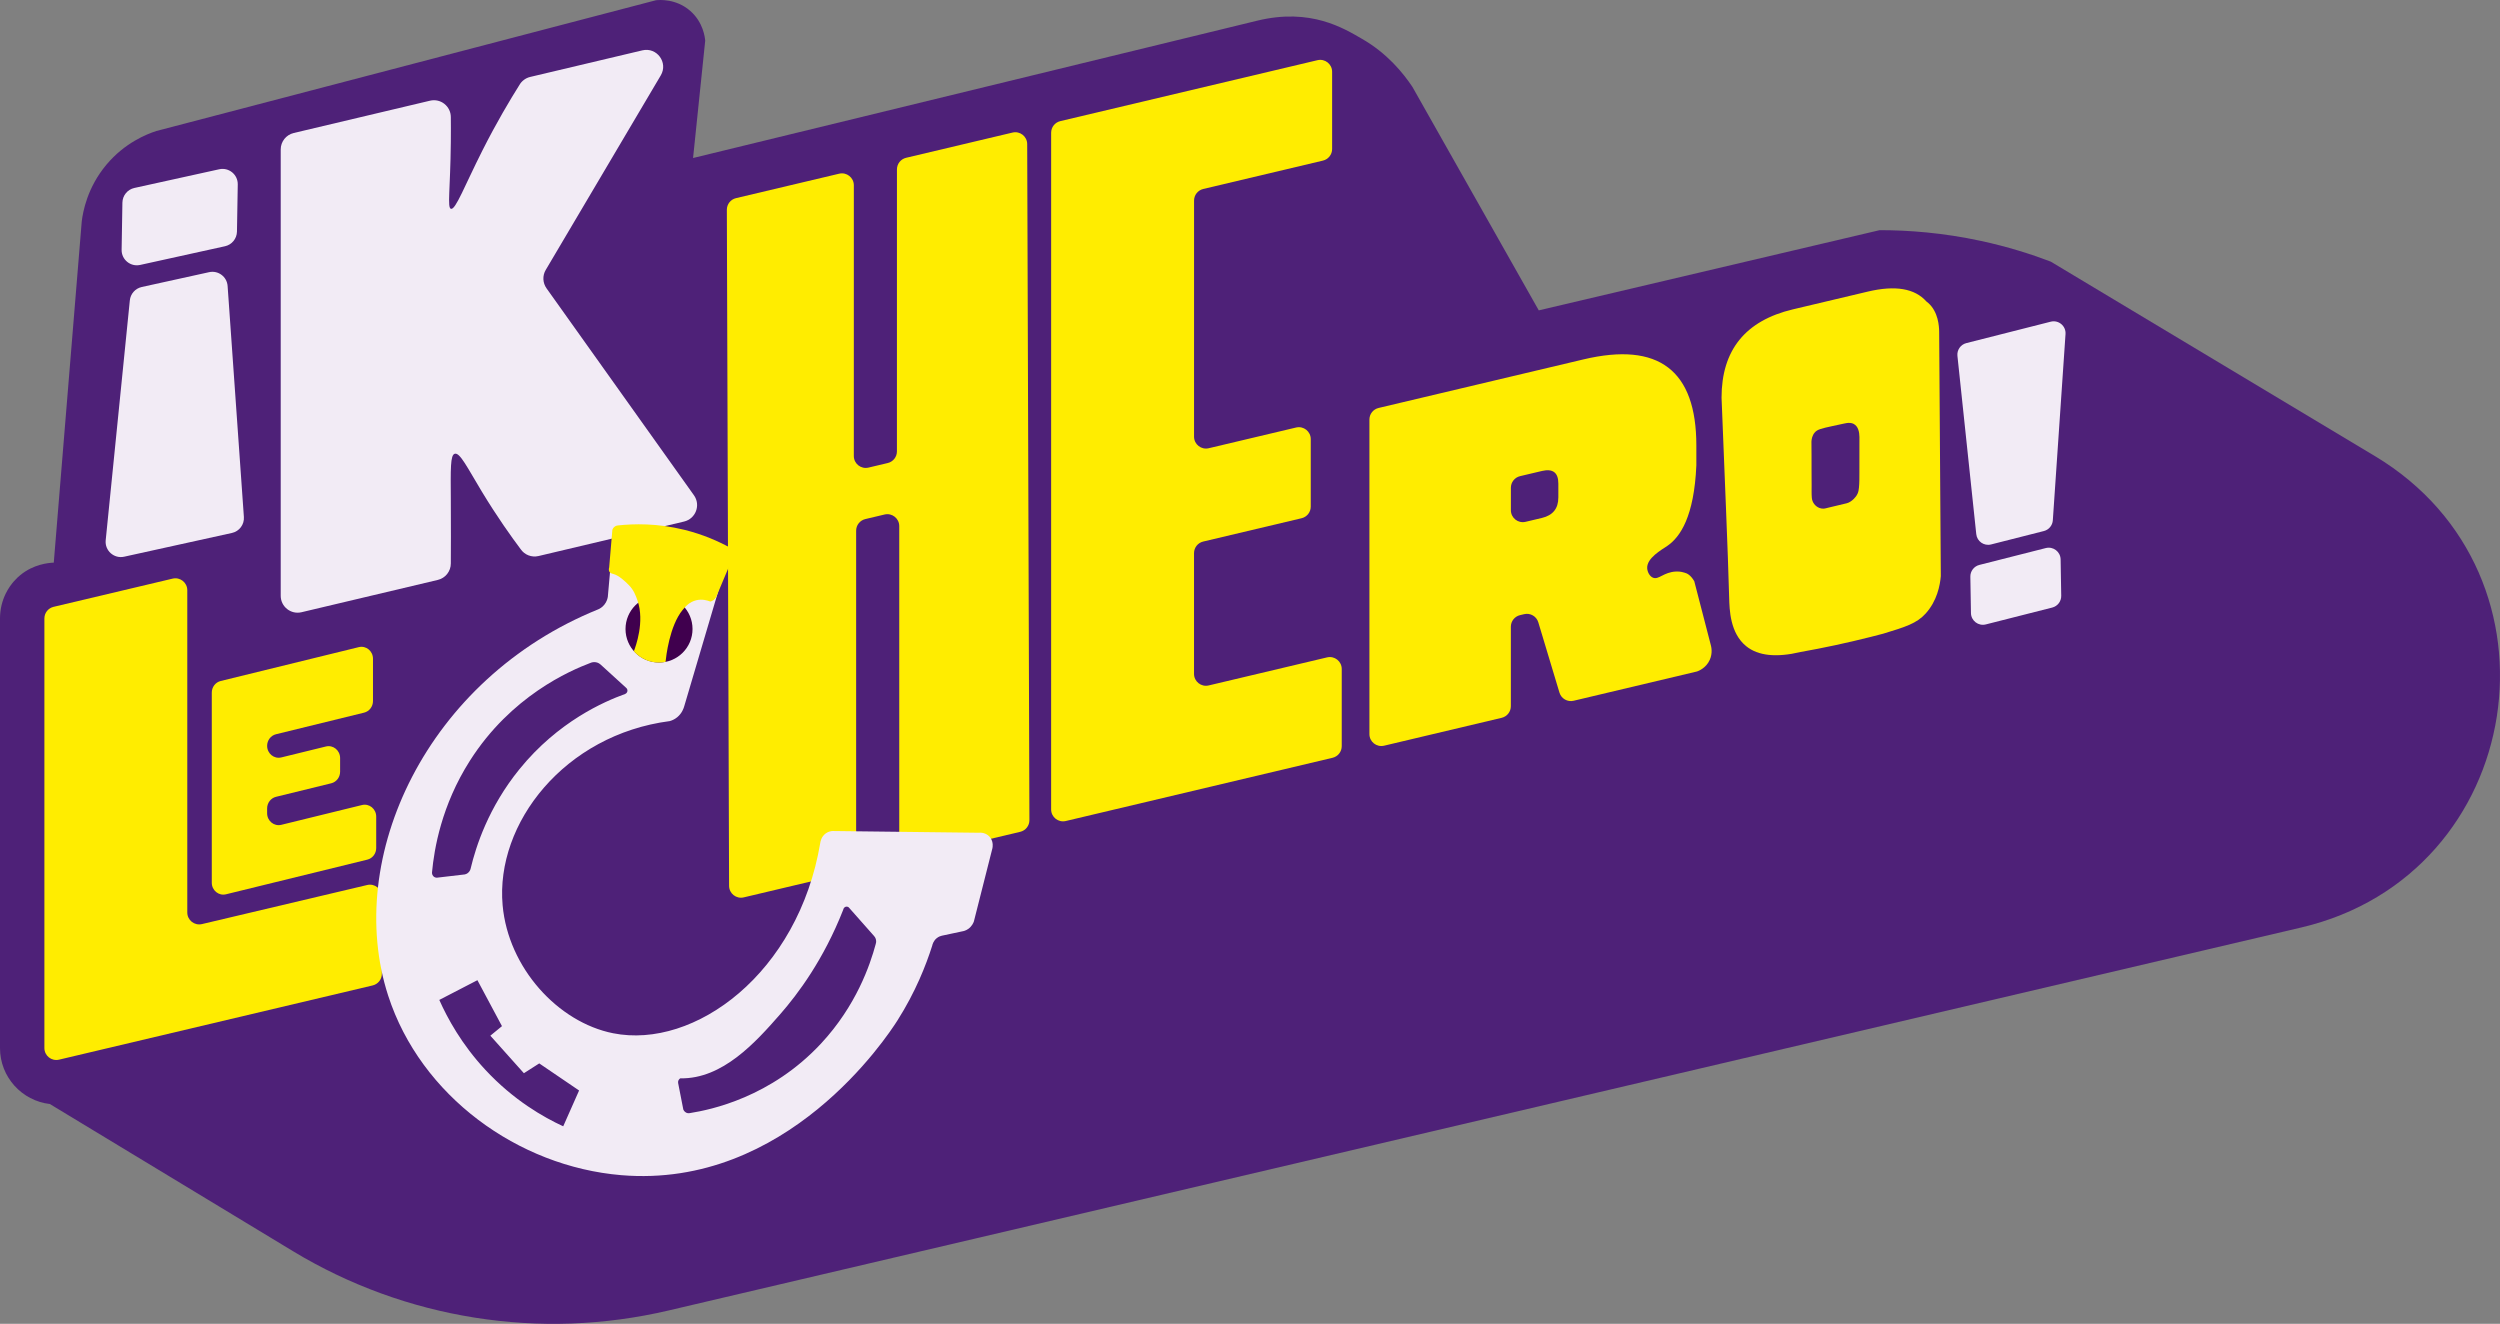
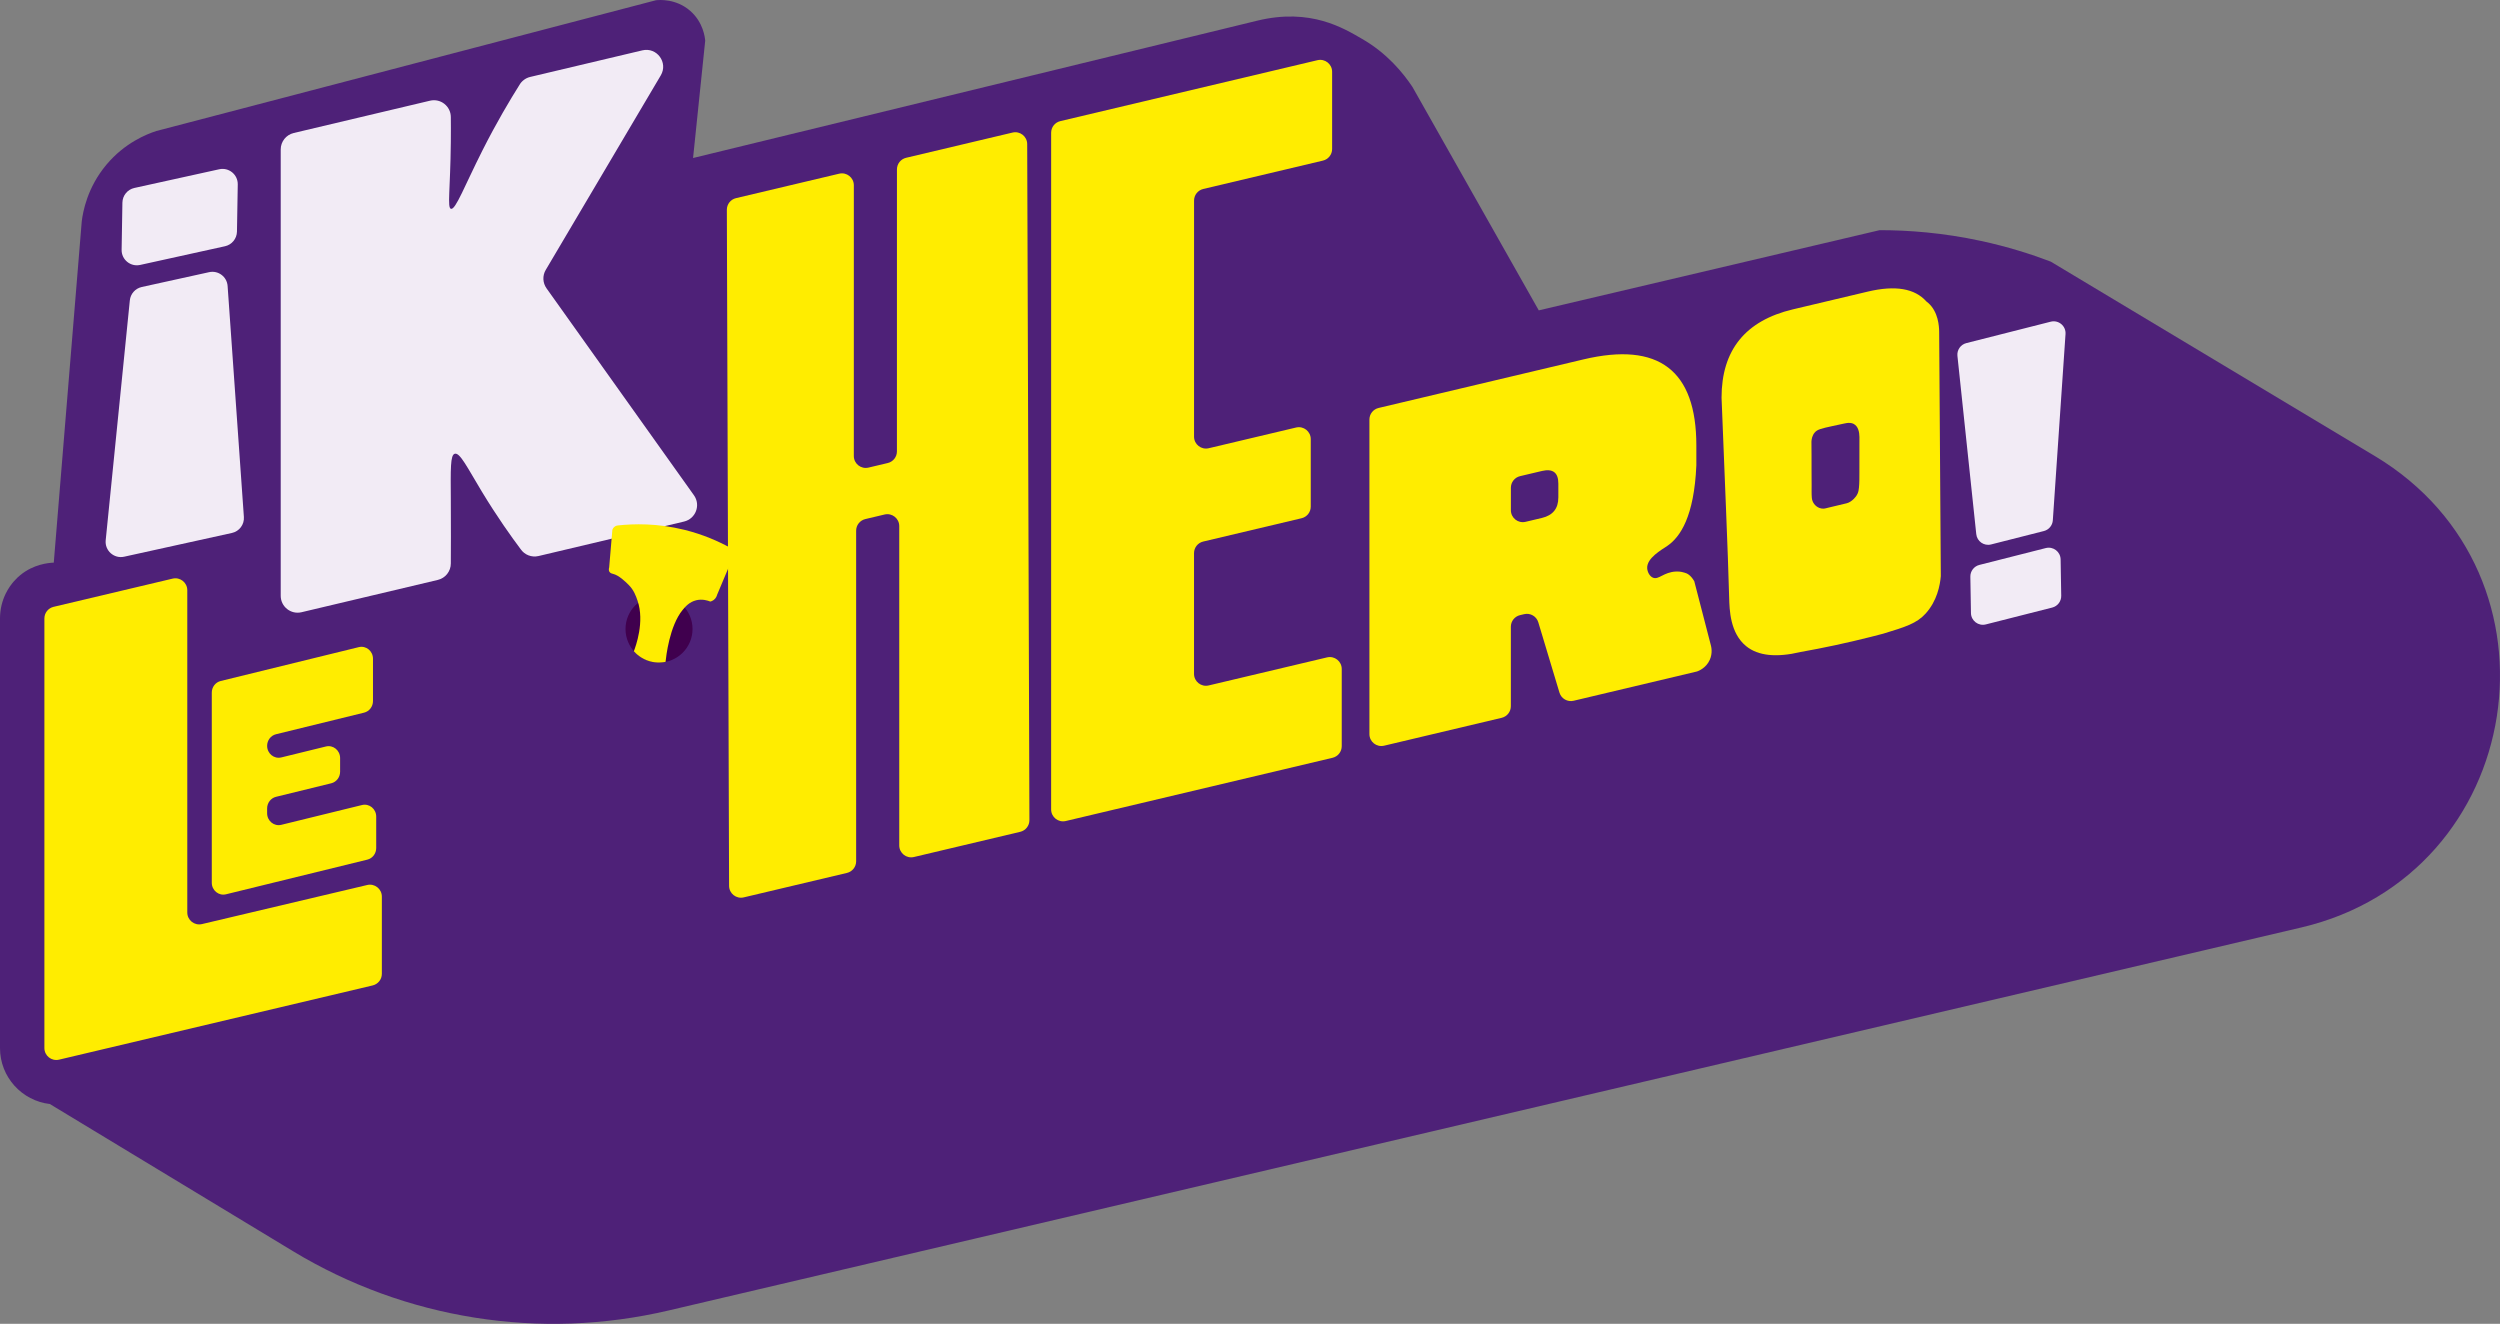
<svg xmlns="http://www.w3.org/2000/svg" version="1.1" x="0px" y="0px" viewBox="0 0 1354.85 717.43" style="enable-background:new 0 0 1354.85 717.43;" xml:space="preserve">
  <rect x="0" y="0" width="1354.85" height="717.43" fill="#808080" stroke="none" />
  <style type="text/css">
	.st0{fill:#4E2178;}
	.st1{fill:#F2EBF5;}
	.st2{fill:#FFED00;}
	.st3{display:none;}
	.st4{display:inline;}
	.st5{display:inline;fill:#F2EBF5;}
	.st6{fill:#40004E;}
	.st7{fill:#F5BF00;}
	.st8{display:inline;fill:#F5BF00;}
</style>
  <g id="Capa_1">
    <g>
      <g>
        <path class="st0" d="M1287.04,247.16c-58.57-35.13-117.15-70.26-175.72-105.4c-10.74-4.09-23.29-8.06-37.51-11.14     c-21-4.55-39.82-5.89-55.18-5.88c-61.57,14.49-123.14,28.97-184.71,43.46c-22.83-40.38-45.66-80.76-68.49-121.14     c-5.01-7.49-13.64-18.17-27.34-26.03c-9.65-5.54-27.64-16.91-56.76-9.82C579.42,36.02,477.51,60.82,375.6,85.63     c2.19-21.2,4.39-42.39,6.58-63.59c-0.15-1.74-1.02-9.89-8.04-16.08c-7.82-6.89-17.17-6-18.67-5.83     C265.21,23.76,174.95,47.38,84.69,71.01c-5.04,1.64-17.01,6.29-27.04,18.27c-10.36,12.37-12.7,25.46-13.35,30.7     c-5.05,61.64-10.1,123.28-15.16,184.93c-3.01,0.13-10.95,0.88-18.13,6.75c-1.52,1.24-5.17,4.48-7.87,9.95     C1.12,325.71,0,330.32,0,335.16v232.84c0,15.65,11.83,28.56,27.01,30.31l131.71,79.72c61.01,36.93,134.05,48.48,203.48,32.2     l884.94-207.59C1369.12,474.02,1394.48,311.6,1287.04,247.16z" />
        <g>
          <path class="st1" d="M348.11,27.29L287.32,41.7c-2.48,0.59-4.61,2.19-5.86,4.41c-4.99,7.93-12.24,20.04-20,35.41      c-9.65,19.12-14.57,32.34-17.07,31.65c-2.08-0.58-0.35-10.21-0.07-36.15c0.06-5.63,0.04-10.3,0-13.54      c0-5.91-5.52-10.28-11.27-8.91l-73.87,17.51c-4.13,0.98-7.05,4.67-7.05,8.91v241.89c0,5.91,5.52,10.28,11.27,8.91l73.87-17.51      c4.13-0.98,7.05-4.67,7.05-8.91c0.05-7.82,0.09-19.55,0-33.92c-0.11-17.51-0.32-24.88,2.16-25.55      c2.79-0.76,6.85,7.61,14.6,20.43c8.37,13.84,15.99,24.48,21.04,31.22c2.13,3.16,6,4.67,9.71,3.79l78.9-18.7      c6.33-1.5,9.12-8.93,5.35-14.23l-79.9-112.16c-2.1-2.95-2.27-6.86-0.42-9.98L358.1,40.86      C362.22,33.91,355.97,25.42,348.11,27.29z" />
          <g>
            <path class="st2" d="M486.09,91.8l-0.01,152.85c0,2.99-2.06,5.59-4.97,6.28l-10.45,2.48c-4.05,0.96-7.94-2.11-7.94-6.28       l0.01-146.72c0-4.17-3.89-7.24-7.94-6.28l-55.91,13.25c-2.92,0.69-4.98,3.3-4.97,6.3l1.21,366.39c0.01,4.16,3.9,7.22,7.94,6.26       l55.95-13.26c2.91-0.69,4.97-3.29,4.97-6.28V287.59c0-2.99,2.06-5.59,4.97-6.28l10.45-2.48c4.05-0.96,7.94,2.11,7.94,6.28       v173.06c0,4.17,3.89,7.24,7.94,6.28l57.63-13.66c2.92-0.69,4.98-3.3,4.97-6.3L556.68,78.1c-0.01-4.16-3.9-7.22-7.94-6.26       l-57.67,13.67C488.15,86.2,486.09,88.8,486.09,91.8z" />
          </g>
          <g>
            <path class="st2" d="M652.05,293.49l53.33-12.64c2.91-0.69,4.97-3.29,4.97-6.28v-36.6c0-4.17-3.89-7.24-7.94-6.28l-47.37,11.23       c-4.05,0.96-7.94-2.11-7.94-6.28l0.01-127.94c0-2.99,2.06-5.59,4.97-6.28l64.88-15.38c2.91-0.69,4.97-3.29,4.97-6.28V38.9       c0-4.17-3.89-7.24-7.94-6.28L574.63,65.64c-2.91,0.69-4.97,3.29-4.97,6.28l-0.01,366.74c0,4.17,3.89,7.24,7.94,6.28       l144.58-34.27c2.91-0.69,4.97-3.29,4.97-6.28v-41.85c0-4.17-3.89-7.24-7.94-6.28l-64.17,15.21c-4.05,0.96-7.94-2.11-7.94-6.28       v-65.42C647.09,296.78,649.14,294.18,652.05,293.49z" />
          </g>
          <g>
            <path class="st2" d="M93.55,313.58l-64.52,15.29c-2.91,0.69-4.97,3.29-4.97,6.28v232.84c0,4.17,3.89,7.24,7.94,6.28       l169.97-40.23c2.91-0.69,4.97-3.29,4.97-6.28v-41.86c0-4.17-3.89-7.24-7.94-6.28l-89.56,21.18c-4.05,0.96-7.94-2.12-7.94-6.28       V319.87C101.5,315.7,97.61,312.62,93.55,313.58z" />
          </g>
          <g>
            <path class="st2" d="M149.57,431.83l29.95-7.34c2.81-0.69,4.8-3.29,4.8-6.28v-7.38c0-4.17-3.76-7.24-7.68-6.28l-24.19,5.93       c-3.92,0.96-7.68-2.11-7.68-6.28v0c0-2.99,1.99-5.59,4.8-6.28l47.77-11.71c2.81-0.69,4.8-3.29,4.8-6.28v-22.94       c0-4.17-3.76-7.24-7.68-6.28l-74.88,18.36c-2.81,0.69-4.8,3.29-4.8,6.28v103.03c0,4.17,3.76,7.24,7.68,6.28l76.63-18.79       c2.81-0.69,4.8-3.29,4.8-6.28v-17.03c0-4.17-3.76-7.24-7.68-6.28l-43.76,10.73c-3.92,0.96-7.68-2.11-7.68-6.28v-2.6       C144.77,435.12,146.76,432.52,149.57,431.83z" />
          </g>
          <g>
            <path class="st2" d="M912.97,310.37c-0.6-0.14-2.07-0.75-4.63-0.64c-6.79,0.3-9.35,4.59-12.48,3.36       c-1.92-0.75-3.06-3.19-3.18-5.1c-0.34-5.56,7.83-10.04,10.88-12.13c7.01-4.8,14.55-15.82,15.76-43.67v-10.76       c0-40.77-20.39-56.33-61.16-46.66l-111.05,26.32c-2.91,0.69-4.97,3.29-4.97,6.28v170.47c0,4.17,3.89,7.24,7.95,6.28       l63.73-15.11c2.91-0.69,4.97-3.29,4.97-6.28v-43.08c0-2.99,2.06-5.59,4.97-6.28l2.24-0.53c3.32-0.79,6.69,1.15,7.67,4.42       l11.46,38.09c0.98,3.27,4.35,5.21,7.67,4.42c22.3-5.29,44.6-10.58,66.9-15.88c0.74-0.26,4.85-1.78,6.87-6.24       c1.69-3.73,0.84-7.15,0.58-8.09c-2.98-11.52-5.97-23.04-8.95-34.56C916.3,311.74,914.38,310.71,912.97,310.37z M844.52,269.66       c0,5.95-2.98,9.63-8.92,11.04l-8.85,2.1c-4.05,0.96-7.94-2.11-7.94-6.28v-12.19c0-2.99,2.06-5.59,4.97-6.28l11.83-2.8       c5.95-1.41,8.92,0.86,8.92,6.81V269.66z" />
          </g>
          <path class="st2" d="M1050.91,179.86c-0.02-3.13-0.5-10.84-5.9-15.66c-0.34-0.3-0.68-0.57-1.03-0.83      c-6.3-7.08-16.88-8.87-31.75-5.34l-40.54,9.61c-25.81,6.12-38.71,22.08-38.71,47.89c1.76,45.36,3.41,81.73,4.12,108.27      c0.18,6.68,0.47,19.31,9.25,26.41c6.45,5.21,16.27,6.26,29.46,3.13c12.38-2.2,25.1-4.91,38.11-8.2      c2.25-0.57,4.49-1.15,6.71-1.74c12.05-3.65,18.17-5.58,22.97-10.91c6.23-6.91,7.78-15.33,8.21-20.28      C1051.51,268.08,1051.21,223.97,1050.91,179.86z M1007.69,243.7c0,4.24,0.01,8.48-0.01,12.72c-0.01,2.59,0.03,5.2-0.23,7.78      c-0.12,1.2-0.27,2.32-0.79,3.41c-0.49,1.03-1.19,1.97-2.01,2.76c-1,0.98-2.42,2.03-3.81,2.36c-2.16,0.52-4.31,1.03-6.47,1.55      c-1.09,0.26-2.18,0.56-3.27,0.78c-1,0.21-1.95,0.58-2.99,0.6c-0.73,0.01-1.45-0.13-2.13-0.39c-2.25-0.87-3.87-3.02-4.08-5.43      c-0.2-2.25-0.09-4.56-0.11-6.82c-0.02-2.67-0.03-5.33-0.04-8c-0.01-5.23,0.02-10.48-0.06-15.7c0.07-1.38,0.42-3.29,1.73-4.86      c1.4-1.67,3.22-2.17,9.87-3.61c1.26-0.27,2.52-0.56,3.79-0.81c1.25-0.24,2.49-0.59,3.75-0.77c1.27-0.18,2.61-0.13,3.74,0.46      c2.52,1.32,3.09,4.49,3.13,7.08C1007.73,239.12,1007.69,241.41,1007.69,243.7z" />
          <g>
            <path class="st1" d="M75.95,143.58l45.98-10.13c3.74-0.82,6.42-4.11,6.49-7.93l0.43-25.58c0.09-5.34-4.83-9.36-10.04-8.21       l-45.98,10.13c-3.74,0.82-6.42,4.11-6.49,7.93l-0.43,25.58C65.82,140.71,70.74,144.73,75.95,143.58z" />
            <path class="st1" d="M67.28,301.7l58.42-12.87c4-0.88,6.76-4.56,6.47-8.65l-8.82-125.19c-0.35-5.03-5.1-8.58-10.02-7.49       l-36.52,8.04c-3.49,0.77-6.09,3.69-6.45,7.24L57.28,292.8C56.72,298.4,61.79,302.91,67.28,301.7z" />
          </g>
          <g>
            <path class="st1" d="M1108.69,297.02l-36.01,9.14c-2.9,0.74-4.92,3.37-4.87,6.37l0.33,19.72c0.07,4.16,4.01,7.17,8.04,6.15       l36.01-9.14c2.9-0.74,4.92-3.37,4.87-6.37l-0.33-19.72C1116.66,299,1112.72,295.99,1108.69,297.02z" />
            <path class="st1" d="M1111.36,174.34l-45.72,11.6c-3.11,0.79-5.17,3.74-4.83,6.94l10.21,96.6c0.41,3.91,4.2,6.55,8.01,5.58       l28.63-7.27c2.7-0.69,4.66-3.03,4.85-5.82l6.88-100.94C1119.69,176.65,1115.62,173.25,1111.36,174.34z" />
          </g>
        </g>
        <g class="st3">
          <g class="st4">
            <path class="st1" d="M379.18,704.98c-5.72,7.71-5.49,16.75,0.52,20.19c6.01,3.44,15.52-0.02,21.25-7.73       c5.72-7.71,5.49-16.75-0.52-20.19C394.42,693.81,384.9,697.27,379.18,704.98z" />
-             <ellipse transform="matrix(0.689 -0.725 0.725 0.689 -328.557 505.332)" class="st1" cx="424.72" cy="635.62" rx="17.51" ry="12.36" />
          </g>
          <g class="st4">
            <ellipse transform="matrix(0.702 -0.712 0.712 0.702 -416.908 291.966)" class="st1" cx="140.69" cy="644.53" rx="17.55" ry="12.34" />
            <path class="st1" d="M179.8,578.95c-6.17,7.42-15.74,10.26-21.38,6.34c-5.63-3.92-5.2-13.12,0.97-20.54       c6.17-7.42,15.74-10.26,21.38-6.34C186.41,562.33,185.97,571.52,179.8,578.95z" />
            <ellipse transform="matrix(0.702 -0.712 0.712 0.702 -297.492 322.862)" class="st1" cx="237.34" cy="517.18" rx="17.55" ry="12.34" />
          </g>
          <path class="st5" d="M458.56,508.57c-37.5,14.84-57.69,54.66-61.44,61.88c-13.29,25.55-5.84,28.48-19.94,58.76      c-3.52,7.57-18.13,39.79-39.15,55.41c-24.07,17.88-60.47,16.99-90.22-0.2c-29.73-19.6-43.68-50.9-32.79-77.56      c9.42-23.06,39.26-46.97,45.04-51.69c27.07-22.09,32.65-16.78,55.02-36.59c6.31-5.59,41.36-36.03,44.35-72.68      c0.41-4.98,0.41-12.36-2.06-20.83c-15.14-14.03-30.29-28.07-45.43-42.1c-3.59,2.27-8.58,6.05-12.17,11.75      c-4.19,6.64-3.87,11.74-4.92,16.1c-1.92,7.92-9.33,17.36-34.54,32.69c-25.48,15.49-44.56,21.3-56.29,27.07      c-4.8,2.36-52.61,26.4-85.23,68.01c-35.76,45.62-38.26,93.26-39.21,111.53c-4.82,92.33,60.78,139.39,72.04,147      c2.59,1.75,5.16,3.37,7.87,4.97c11.78,6.95,83.26,46.54,178.62,11.44c18.86-6.94,68.07-25.06,103.97-70.59      c32.75-41.53,41.93-89.99,42.8-94.83c2.12-11.84,1.8-29.91,9.51-56.64c7.63-26.44,15.06-35.87,22.73-40.15      c4.22-2.36,9.69-3.8,15.26-9.57c4.78-4.95,7.07-10.43,8.25-14.23c-19.83-8.07-39.66-16.15-59.49-24.22      C471.4,504.07,463.65,506.55,458.56,508.57z M127.53,680.45c-7.07-9.35-9.91-22.1-10.35-34.6c-0.6-16.88,2.36-34.76,8.87-52.25      c21.56-57.92,82.71-102.39,140.21-100.62c3.1,0.1,6.3,0.4,9.07,1.3c2.51,0.82,4.67,2.13,6.08,4.23      c4.17,6.23-0.5,16.93-7.83,23.22c-14.38,12.34-33.56,12.63-49.29,21.31c-50.55,27.9-62.51,87.91-59.87,131.09      c0.68,11.15-4.87,22.1-17.81,19.65C138.6,692.25,132.02,686.39,127.53,680.45z M197,737.35c-4.04-2.87-27.4-20.12-23.4-30.94      c1.17-3.15,4.83-6.96,9.5-6.98c8.55-0.03,10.69,12.78,24.17,24.59l-0.1,0.12c0.22,0.13,0.44,0.24,0.66,0.37      c2.81,1.76,5.62,3.52,8.43,5.28l-0.09,0.12c0.24,0.11,0.47,0.2,0.7,0.3c0.21,0.14,0.4,0.29,0.61,0.43l0.09-0.12      c16.93,7.41,31.11,4.92,33.95,12.15c1.55,3.95-1.22,8.33-4.14,10.37c-10.02,7.02-35.97-6.9-40.36-9.36      C203.53,741.73,200.22,739.63,197,737.35z M436.01,595.84c1.88,2.04,3.27,4.64,4.41,7.23c21.18,47.97-4.99,114.56-58.57,152.23      c-16.18,11.38-33.97,19.89-51.9,25.05c-13.27,3.82-27.62,5.71-39.82,2.88c-7.74-1.8-16.11-5.38-20.41-11.65      c-6.92-10.1,2.72-18.47,14.66-21.64c46.24-12.28,105.26-42.55,117.57-94.61c3.83-16.2-2.31-32.49,5.82-48.78      c4.14-8.3,13.81-15.85,21.75-14.41C432.2,592.61,434.31,593.99,436.01,595.84z" />
        </g>
      </g>
-       <path class="st1" d="M536.86,454.19c-1.4-2.09-3.9-3.18-6.5-2.89c-26.36-0.31-52.73-0.62-79.09-0.94    c-0.69,0.03-2.23,0.19-3.75,1.28c-2.45,1.76-2.9,4.54-2.97,5.04c-11.87,70.93-68.23,112.06-112.28,103.28    c-29.92-5.96-56.85-35.48-59.88-69.35c-3.99-44.53,33.7-92.42,90.57-99.82c0.98-0.27,2.5-0.83,4.02-2.07    c2.65-2.16,3.56-4.97,3.85-6.04c6.38-21.58,12.76-43.16,19.14-64.74c1.25-2.02,1.35-4.56,0.24-6.6c-1.07-1.98-3.12-3.2-5.35-3.19    c-16.2-1.38-32.41-2.76-48.61-4.14c-0.28-0.06-2.1-0.39-3.73,0.89c-1.91,1.5-1.85,3.88-1.84,4.08c-0.43,4.83-0.85,9.66-1.28,14.48    c-0.13,0.79-0.51,2.57-1.9,4.27c-1.21,1.49-2.59,2.2-3.31,2.5c-92.82,37.57-138.1,134.54-113.8,209.43    c17.6,54.24,70.28,92.5,126.27,97.21c89.78,7.55,144.02-74.89,149.72-83.87c9.83-15.49,15.48-29.99,18.81-40.45    c0.13-0.63,0.65-2.68,2.52-4.16c1.05-0.83,2.1-1.16,2.74-1.3c3.64-0.78,7.28-1.55,10.93-2.33c0.74-0.11,2.05-0.41,3.4-1.37    c1.95-1.38,2.74-3.27,3-3.99c3.36-13.25,6.72-26.51,10.07-39.76C537.94,459.16,538.44,456.55,536.86,454.19z M234.8,474.82    c-0.81-0.9-0.68-2.03-0.66-2.19c1.16-12.47,5.06-36.1,20.56-60.43c22.29-34.99,54.1-48.71,65.26-52.93c0.44-0.19,1.57-0.62,3-0.37    c1.34,0.24,2.2,0.95,2.56,1.27c4.6,4.19,9.19,8.38,13.79,12.57c0.58,0.46,0.85,1.22,0.69,1.95c-0.23,1.01-1.17,1.38-1.23,1.41    c-11.27,4.07-36.24,14.84-57.27,40.77c-16.88,20.81-23.58,41.96-26.38,53.6c-0.06,0.36-0.32,1.55-1.37,2.48    c-0.72,0.64-1.48,0.86-1.86,0.94c-5.07,0.59-10.14,1.19-15.21,1.78C236.48,475.66,235.53,475.62,234.8,474.82z M305.23,610.39    c-10.57-4.88-26.84-14.06-42.28-30.7c-12.82-13.82-20.44-27.82-24.88-37.79c6.89-3.57,13.77-7.13,20.66-10.7    c4.44,8.3,8.87,16.6,13.31,24.91c-2.1,1.72-4.2,3.45-6.3,5.17c6.06,6.78,12.12,13.56,18.18,20.34c2.77-1.77,5.55-3.55,8.32-5.32    c7.2,4.89,14.39,9.79,21.59,14.68C310.97,597.45,308.1,603.92,305.23,610.39z M445.09,565.39    c-27.22,29.36-60.07,36.06-70.94,37.79c-0.28,0.08-1.13,0.29-2.08-0.09c-1.24-0.51-1.69-1.65-1.77-1.86    c-0.93-4.74-1.85-9.48-2.78-14.22c-0.04-0.2-0.17-0.99,0.3-1.77c0.28-0.47,0.66-0.73,0.86-0.84c0.02,0,0.05,0,0.09,0    c22.85,0.38,40.76-19.56,54.02-34.72c9.67-11.06,23.54-29.59,34.16-56.59c0.14-0.86,0.74-1.55,1.49-1.72    c0.78-0.18,1.39,0.28,1.5,0.35c4.55,5.14,9.09,10.28,13.64,15.42c0.27,0.27,0.89,0.98,1.14,2.12c0.24,1.11-0.01,2.01-0.14,2.38    C471.5,523.1,463.97,545.02,445.09,565.39z" />
      <circle class="st6" cx="357.15" cy="340.89" r="18.16" />
      <path class="st2" d="M397.19,299.29c-0.36-1.49-1.35-2.32-1.66-2.55c-6.13-3.35-14.43-7.09-24.69-9.62    c-14.72-3.63-27.42-3.29-35.92-2.37c-0.33,0.02-1,0.12-1.67,0.57c-0.92,0.61-1.27,1.47-1.38,1.77    c-0.58,6.79-1.16,13.59-1.73,20.38c-0.19,0.68-0.35,1.67,0.15,2.44c0.51,0.79,1.49,0.99,1.94,1.1c3.14,0.74,6.66,4.16,8.44,5.94    c2.87,2.86,3.97,6.05,4.84,8.58c3.95,11.44-1.03,24.89-2,27.41c1.13,1.27,4,4.14,8.7,5.46c3.7,1.03,6.84,0.63,8.48,0.3    c0.29-2.83,2.13-19.5,9.26-28.16c1.42-1.73,3.64-4.34,7.39-5.24c3.28-0.79,6.16,0.13,7.61,0.71c0.45-0.11,1.1-0.32,1.76-0.8    c1.35-0.97,1.79-2.36,1.91-2.84c4.57-10.62,7.75-18.48,8.36-20.32C397.19,301.44,397.46,300.41,397.19,299.29z" />
    </g>
  </g>
  <g id="Capa_2" class="st3">
    <g class="st4">
      <g>
        <path class="st2" d="M1287.04,247.16c-58.57-35.13-117.15-70.26-175.72-105.4c-10.74-4.09-23.29-8.06-37.51-11.14     c-21-4.55-39.82-5.89-55.18-5.88c-61.57,14.49-123.14,28.97-184.71,43.46c-22.83-40.38-45.66-80.76-68.49-121.14     c-5.01-7.49-13.64-18.17-27.34-26.03c-9.65-5.54-27.64-16.91-56.76-9.82C579.42,36.02,477.51,60.82,375.6,85.63     c2.19-21.2,4.39-42.39,6.58-63.59c-0.15-1.74-1.02-9.89-8.04-16.08c-7.82-6.89-17.17-6-18.67-5.83     C265.21,23.76,174.95,47.38,84.69,71.01c-5.04,1.64-17.01,6.29-27.04,18.27c-10.36,12.37-12.7,25.46-13.35,30.7     c-5.05,61.64-10.1,123.28-15.16,184.93c-3.01,0.13-10.95,0.88-18.13,6.75c-1.52,1.24-5.17,4.48-7.87,9.95     C1.12,325.71,0,330.32,0,335.16v232.84c0,15.65,11.83,28.56,27.01,30.31l131.71,79.72c61.01,36.93,134.05,48.48,203.48,32.2     l884.94-207.59C1369.12,474.02,1394.48,311.6,1287.04,247.16z" />
        <g>
          <path class="st0" d="M348.11,28.45l-60.79,14.41c-2.48,0.59-4.61,2.19-5.86,4.41c-4.99,7.93-12.24,20.04-20,35.41      c-9.65,19.12-14.57,32.34-17.07,31.65c-2.08-0.58-0.35-10.21-0.07-36.15c0.06-5.63,0.04-10.3,0-13.54      c0-5.91-5.52-10.28-11.27-8.91l-73.87,17.51c-4.13,0.98-7.05,4.67-7.05,8.91v241.89c0,5.91,5.52,10.28,11.27,8.91l73.87-17.51      c4.13-0.98,7.05-4.67,7.05-8.91c0.05-7.82,0.09-19.55,0-33.92c-0.11-17.51-0.32-24.88,2.16-25.55      c2.79-0.76,6.85,7.61,14.6,20.43c8.37,13.84,15.99,24.48,21.04,31.22c2.13,3.16,6,4.67,9.71,3.79l78.9-18.7      c6.33-1.5,9.12-8.93,5.35-14.23l-79.9-112.16c-2.1-2.95-2.27-6.86-0.42-9.98L358.1,42.02      C362.22,35.07,355.97,26.58,348.11,28.45z" />
          <g>
            <path class="st0" d="M486.09,92.95l-0.01,152.85c0,2.99-2.06,5.59-4.97,6.28l-10.45,2.48c-4.05,0.96-7.94-2.11-7.94-6.28       l0.01-146.72c0-4.17-3.89-7.24-7.94-6.28l-55.91,13.25c-2.92,0.69-4.98,3.3-4.97,6.3l1.21,366.39c0.01,4.16,3.9,7.22,7.94,6.26       l55.95-13.26c2.91-0.69,4.97-3.29,4.97-6.28V288.75c0-2.99,2.06-5.59,4.97-6.28l10.45-2.48c4.05-0.96,7.94,2.11,7.94,6.28       v173.06c0,4.17,3.89,7.24,7.94,6.28l57.63-13.66c2.92-0.69,4.98-3.3,4.97-6.3l-1.21-366.39c-0.01-4.16-3.9-7.22-7.94-6.26       l-57.67,13.67C488.15,87.36,486.09,89.96,486.09,92.95z" />
          </g>
          <g>
            <path class="st0" d="M652.05,294.65l53.33-12.64c2.91-0.69,4.97-3.29,4.97-6.28v-36.6c0-4.17-3.89-7.24-7.94-6.28l-47.37,11.23       c-4.05,0.96-7.94-2.11-7.94-6.28l0.01-127.94c0-2.99,2.06-5.59,4.97-6.28l64.88-15.38c2.91-0.69,4.97-3.29,4.97-6.28V40.06       c0-4.17-3.89-7.24-7.94-6.28L574.63,66.8c-2.91,0.69-4.97,3.29-4.97,6.28l-0.01,366.74c0,4.17,3.89,7.24,7.94,6.28       l144.58-34.27c2.91-0.69,4.97-3.29,4.97-6.28V363.7c0-4.17-3.89-7.24-7.94-6.28l-64.17,15.21c-4.05,0.96-7.94-2.11-7.94-6.28       v-65.42C647.09,297.94,649.14,295.34,652.05,294.65z" />
          </g>
          <g>
            <path class="st0" d="M93.55,314.74l-64.52,15.29c-2.91,0.69-4.97,3.29-4.97,6.28v232.84c0,4.17,3.89,7.24,7.94,6.28       l169.97-40.23c2.91-0.69,4.97-3.29,4.97-6.28v-41.86c0-4.17-3.89-7.24-7.94-6.28l-89.56,21.18c-4.05,0.96-7.94-2.12-7.94-6.28       V321.02C101.5,316.86,97.61,313.78,93.55,314.74z" />
          </g>
          <g>
-             <path class="st0" d="M149.57,432.99l29.95-7.34c2.81-0.69,4.8-3.29,4.8-6.28v-7.38c0-4.17-3.76-7.24-7.68-6.28l-24.19,5.93       c-3.92,0.96-7.68-2.11-7.68-6.28v0c0-2.99,1.99-5.59,4.8-6.28l47.77-11.71c2.81-0.69,4.8-3.29,4.8-6.28v-22.94       c0-4.17-3.76-7.24-7.68-6.28l-74.88,18.36c-2.81,0.69-4.8,3.29-4.8,6.28v103.03c0,4.17,3.76,7.24,7.68,6.28l76.63-18.79       c2.81-0.69,4.8-3.29,4.8-6.28V443.7c0-4.17-3.76-7.24-7.68-6.28l-43.76,10.73c-3.92,0.96-7.68-2.11-7.68-6.28v-2.6       C144.77,436.28,146.76,433.68,149.57,432.99z" />
-           </g>
+             </g>
          <g>
            <path class="st0" d="M912.97,311.53c-0.6-0.14-2.07-0.75-4.63-0.64c-6.79,0.3-9.35,4.59-12.48,3.36       c-1.92-0.75-3.06-3.19-3.18-5.1c-0.34-5.56,7.83-10.04,10.88-12.13c7.01-4.8,14.55-15.82,15.76-43.67v-10.76       c0-40.77-20.39-56.33-61.16-46.66l-111.05,26.32c-2.91,0.69-4.97,3.29-4.97,6.28V399c0,4.17,3.89,7.24,7.95,6.28l63.73-15.11       c2.91-0.69,4.97-3.29,4.97-6.28v-43.08c0-2.99,2.06-5.59,4.97-6.28L826,334c3.32-0.79,6.69,1.15,7.67,4.42l11.46,38.09       c0.98,3.27,4.35,5.21,7.67,4.42c22.3-5.29,44.6-10.58,66.9-15.88c0.74-0.26,4.85-1.78,6.87-6.24c1.69-3.73,0.84-7.15,0.58-8.09       c-2.98-11.52-5.97-23.04-8.95-34.56C916.3,312.9,914.38,311.87,912.97,311.53z M844.52,270.82c0,5.95-2.98,9.63-8.92,11.04       l-8.85,2.1c-4.05,0.96-7.94-2.11-7.94-6.28v-12.19c0-2.99,2.06-5.59,4.97-6.28l11.83-2.8c5.95-1.41,8.92,0.86,8.92,6.81V270.82       z" />
          </g>
          <path class="st0" d="M1050.91,181.02c-0.02-3.13-0.5-10.84-5.9-15.66c-0.34-0.3-0.68-0.57-1.03-0.83      c-6.3-7.08-16.88-8.87-31.75-5.34l-40.54,9.61c-25.81,6.12-38.71,22.08-38.71,47.89c1.76,45.36,3.41,81.73,4.12,108.27      c0.18,6.68,0.47,19.31,9.25,26.41c6.45,5.21,16.27,6.26,29.46,3.13c12.38-2.2,25.1-4.91,38.11-8.2      c2.25-0.57,4.49-1.15,6.71-1.74c12.05-3.65,18.17-5.58,22.97-10.91c6.23-6.91,7.78-15.33,8.21-20.28      C1051.51,269.24,1051.21,225.13,1050.91,181.02z M1007.69,244.86c0,4.24,0.01,8.48-0.01,12.72c-0.01,2.59,0.03,5.2-0.23,7.78      c-0.12,1.2-0.27,2.32-0.79,3.41c-0.49,1.03-1.19,1.97-2.01,2.76c-1,0.98-2.42,2.03-3.81,2.36c-2.16,0.52-4.31,1.03-6.47,1.55      c-1.09,0.26-2.18,0.56-3.27,0.78c-1,0.21-1.95,0.58-2.99,0.6c-0.73,0.01-1.45-0.13-2.13-0.39c-2.25-0.87-3.87-3.02-4.08-5.43      c-0.2-2.25-0.09-4.56-0.11-6.82c-0.02-2.67-0.03-5.33-0.04-8c-0.01-5.23,0.02-10.48-0.06-15.7c0.07-1.38,0.42-3.29,1.73-4.86      c1.4-1.67,3.22-2.17,9.87-3.61c1.26-0.27,2.52-0.56,3.79-0.81c1.25-0.24,2.49-0.59,3.75-0.77c1.27-0.18,2.61-0.13,3.74,0.46      c2.52,1.32,3.09,4.49,3.13,7.08C1007.73,240.28,1007.69,242.57,1007.69,244.86z" />
          <g>
            <path class="st0" d="M75.95,144.74l45.98-10.13c3.74-0.82,6.42-4.11,6.49-7.93l0.43-25.58c0.09-5.34-4.83-9.36-10.04-8.21       l-45.98,10.13c-3.74,0.82-6.42,4.11-6.49,7.93l-0.43,25.58C65.82,141.86,70.74,145.89,75.95,144.74z" />
            <path class="st0" d="M67.28,302.86l58.42-12.87c4-0.88,6.76-4.56,6.47-8.65l-8.82-125.19c-0.35-5.03-5.1-8.58-10.02-7.49       l-36.52,8.04c-3.49,0.77-6.09,3.69-6.45,7.24L57.28,293.96C56.72,299.56,61.79,304.07,67.28,302.86z" />
          </g>
          <g>
            <path class="st0" d="M1108.69,297.02l-36.01,9.14c-2.9,0.74-4.92,3.37-4.87,6.37l0.33,19.72c0.07,4.16,4.01,7.17,8.04,6.15       l36.01-9.14c2.9-0.74,4.92-3.37,4.87-6.37l-0.33-19.72C1116.66,299,1112.72,295.99,1108.69,297.02z" />
            <path class="st0" d="M1111.36,174.34l-45.72,11.6c-3.11,0.79-5.17,3.74-4.83,6.94l10.21,96.6c0.41,3.91,4.2,6.55,8.01,5.58       l28.63-7.27c2.7-0.69,4.66-3.03,4.85-5.82l6.88-100.94C1119.69,176.65,1115.62,173.25,1111.36,174.34z" />
          </g>
        </g>
        <g class="st3">
          <g class="st4">
            <path class="st7" d="M379.18,704.98c-5.72,7.71-5.49,16.75,0.52,20.19c6.01,3.44,15.52-0.02,21.25-7.73       c5.72-7.71,5.49-16.75-0.52-20.19C394.42,693.81,384.9,697.27,379.18,704.98z" />
            <ellipse transform="matrix(0.689 -0.725 0.725 0.689 -328.557 505.332)" class="st7" cx="424.72" cy="635.62" rx="17.51" ry="12.36" />
          </g>
          <g class="st4">
            <ellipse transform="matrix(0.702 -0.712 0.712 0.702 -416.908 291.966)" class="st7" cx="140.69" cy="644.53" rx="17.55" ry="12.34" />
            <path class="st7" d="M179.8,578.95c-6.17,7.42-15.74,10.26-21.38,6.34c-5.63-3.92-5.2-13.12,0.97-20.54       c6.17-7.42,15.74-10.26,21.38-6.34C186.41,562.33,185.97,571.52,179.8,578.95z" />
            <ellipse transform="matrix(0.702 -0.712 0.712 0.702 -297.492 322.862)" class="st7" cx="237.34" cy="517.18" rx="17.55" ry="12.34" />
          </g>
          <path class="st8" d="M458.56,508.57c-37.5,14.84-57.69,54.66-61.44,61.88c-13.29,25.55-5.84,28.48-19.94,58.76      c-3.52,7.57-18.13,39.79-39.15,55.41c-24.07,17.88-60.47,16.99-90.22-0.2c-29.73-19.6-43.68-50.9-32.79-77.56      c9.42-23.06,39.26-46.97,45.04-51.69c27.07-22.09,32.65-16.78,55.02-36.59c6.31-5.59,41.36-36.03,44.35-72.68      c0.41-4.98,0.41-12.36-2.06-20.83c-15.14-14.03-30.29-28.07-45.43-42.1c-3.59,2.27-8.58,6.05-12.17,11.75      c-4.19,6.64-3.87,11.74-4.92,16.1c-1.92,7.92-9.33,17.36-34.54,32.69c-25.48,15.49-44.56,21.3-56.29,27.07      c-4.8,2.36-52.61,26.4-85.23,68.01c-35.76,45.62-38.26,93.26-39.21,111.53c-4.82,92.33,60.78,139.39,72.04,147      c2.59,1.75,5.16,3.37,7.87,4.97c11.78,6.95,83.26,46.54,178.62,11.44c18.86-6.94,68.07-25.06,103.97-70.59      c32.75-41.53,41.93-89.99,42.8-94.83c2.12-11.84,1.8-29.91,9.51-56.64c7.63-26.44,15.06-35.87,22.73-40.15      c4.22-2.36,9.69-3.8,15.26-9.57c4.78-4.95,7.07-10.43,8.25-14.23c-19.83-8.07-39.66-16.15-59.49-24.22      C471.4,504.07,463.65,506.55,458.56,508.57z M127.53,680.45c-7.07-9.35-9.91-22.1-10.35-34.6c-0.6-16.88,2.36-34.76,8.87-52.25      c21.56-57.92,82.71-102.39,140.21-100.62c3.1,0.1,6.3,0.4,9.07,1.3c2.51,0.82,4.67,2.13,6.08,4.23      c4.17,6.23-0.5,16.93-7.83,23.22c-14.38,12.34-33.56,12.63-49.29,21.31c-50.55,27.9-62.51,87.91-59.87,131.09      c0.68,11.15-4.87,22.1-17.81,19.65C138.6,692.25,132.02,686.39,127.53,680.45z M197,737.35c-4.04-2.87-27.4-20.12-23.4-30.94      c1.17-3.15,4.83-6.96,9.5-6.98c8.55-0.03,10.69,12.78,24.17,24.59l-0.1,0.12c0.22,0.13,0.44,0.24,0.66,0.37      c2.81,1.76,5.62,3.52,8.43,5.28l-0.09,0.12c0.24,0.11,0.47,0.2,0.7,0.3c0.21,0.14,0.4,0.29,0.61,0.43l0.09-0.12      c16.93,7.41,31.11,4.92,33.95,12.15c1.55,3.95-1.22,8.33-4.14,10.37c-10.02,7.02-35.97-6.9-40.36-9.36      C203.53,741.73,200.22,739.63,197,737.35z M436.01,595.84c1.88,2.04,3.27,4.64,4.41,7.23c21.18,47.97-4.99,114.56-58.57,152.23      c-16.18,11.38-33.97,19.89-51.9,25.05c-13.27,3.82-27.62,5.71-39.82,2.88c-7.74-1.8-16.11-5.38-20.41-11.65      c-6.92-10.1,2.72-18.47,14.66-21.64c46.24-12.28,105.26-42.55,117.57-94.61c3.83-16.2-2.31-32.49,5.82-48.78      c4.14-8.3,13.81-15.85,21.75-14.41C432.2,592.61,434.31,593.99,436.01,595.84z" />
        </g>
      </g>
      <path class="st0" d="M536.86,454.19c-1.4-2.09-3.9-3.18-6.5-2.89c-26.36-0.31-52.73-0.62-79.09-0.94    c-0.69,0.03-2.23,0.19-3.75,1.28c-2.45,1.76-2.9,4.54-2.97,5.04c-11.87,70.93-68.23,112.06-112.28,103.28    c-29.92-5.96-56.85-35.48-59.88-69.35c-3.99-44.53,33.7-92.42,90.57-99.82c0.98-0.27,2.5-0.83,4.02-2.07    c2.65-2.16,3.56-4.97,3.85-6.04c6.38-21.58,12.76-43.16,19.14-64.74c1.25-2.02,1.35-4.56,0.24-6.6c-1.07-1.98-3.12-3.2-5.35-3.19    c-16.2-1.38-32.41-2.76-48.61-4.14c-0.28-0.06-2.1-0.39-3.73,0.89c-1.91,1.5-1.85,3.88-1.84,4.08c-0.43,4.83-0.85,9.66-1.28,14.48    c-0.13,0.79-0.51,2.57-1.9,4.27c-1.21,1.49-2.59,2.2-3.31,2.5c-92.82,37.57-138.1,134.54-113.8,209.43    c17.6,54.24,70.28,92.5,126.27,97.21c89.78,7.55,144.02-74.89,149.72-83.87c9.83-15.49,15.48-29.99,18.81-40.45    c0.13-0.63,0.65-2.68,2.52-4.16c1.05-0.83,2.1-1.16,2.74-1.3c3.64-0.78,7.28-1.55,10.93-2.33c0.74-0.11,2.05-0.41,3.4-1.37    c1.95-1.38,2.74-3.27,3-3.99c3.36-13.25,6.72-26.51,10.07-39.76C537.94,459.16,538.44,456.55,536.86,454.19z M234.8,474.82    c-0.81-0.9-0.68-2.03-0.66-2.19c1.16-12.47,5.06-36.1,20.56-60.43c22.29-34.99,54.1-48.71,65.26-52.93c0.44-0.19,1.57-0.62,3-0.37    c1.34,0.24,2.2,0.95,2.56,1.27c4.6,4.19,9.19,8.38,13.79,12.57c0.58,0.46,0.85,1.22,0.69,1.95c-0.23,1.01-1.17,1.38-1.23,1.41    c-11.27,4.07-36.24,14.84-57.27,40.77c-16.88,20.81-23.58,41.96-26.38,53.6c-0.06,0.36-0.32,1.55-1.37,2.48    c-0.72,0.64-1.48,0.86-1.86,0.94c-5.07,0.59-10.14,1.19-15.21,1.78C236.48,475.66,235.53,475.62,234.8,474.82z M305.23,610.39    c-10.57-4.88-26.84-14.06-42.28-30.7c-12.82-13.82-20.44-27.82-24.88-37.79c6.89-3.57,13.77-7.13,20.66-10.7    c4.44,8.3,8.87,16.6,13.31,24.91c-2.1,1.72-4.2,3.45-6.3,5.17c6.06,6.78,12.12,13.56,18.18,20.34c2.77-1.77,5.55-3.55,8.32-5.32    c7.2,4.89,14.39,9.79,21.59,14.68C310.97,597.45,308.1,603.92,305.23,610.39z M445.09,565.39    c-27.22,29.36-60.07,36.06-70.94,37.79c-0.28,0.08-1.13,0.29-2.08-0.09c-1.24-0.51-1.69-1.65-1.77-1.86    c-0.93-4.74-1.85-9.48-2.78-14.22c-0.04-0.2-0.17-0.99,0.3-1.77c0.28-0.47,0.66-0.73,0.86-0.84c0.02,0,0.05,0,0.09,0    c22.85,0.38,40.76-19.56,54.02-34.72c9.67-11.06,23.54-29.59,34.16-56.59c0.14-0.86,0.74-1.55,1.49-1.72    c0.78-0.18,1.39,0.28,1.5,0.35c4.55,5.14,9.09,10.28,13.64,15.42c0.27,0.27,0.89,0.98,1.14,2.12c0.24,1.11-0.01,2.01-0.14,2.38    C471.5,523.1,463.97,545.02,445.09,565.39z" />
      <circle class="st2" cx="357.15" cy="340.89" r="18.16" />
      <path class="st1" d="M397.19,299.29c-0.36-1.49-1.35-2.32-1.66-2.55c-6.13-3.35-14.43-7.09-24.69-9.62    c-14.72-3.63-27.42-3.29-35.92-2.37c-0.33,0.02-1,0.12-1.67,0.57c-0.92,0.61-1.27,1.47-1.38,1.77    c-0.58,6.79-1.16,13.59-1.73,20.38c-0.19,0.68-0.35,1.67,0.15,2.44c0.51,0.79,1.49,0.99,1.94,1.1c3.14,0.74,6.66,4.16,8.44,5.94    c2.87,2.86,3.97,6.05,4.84,8.58c3.95,11.44-1.03,24.89-2,27.41c1.13,1.27,4,4.14,8.7,5.46c3.7,1.03,6.84,0.63,8.48,0.3    c0.29-2.83,2.13-19.5,9.26-28.16c1.42-1.73,3.64-4.34,7.39-5.24c3.28-0.79,6.16,0.13,7.61,0.71c0.45-0.11,1.1-0.32,1.76-0.8    c1.35-0.97,1.79-2.36,1.91-2.84c4.57-10.62,7.75-18.48,8.36-20.32C397.19,301.44,397.46,300.41,397.19,299.29z" />
    </g>
  </g>
</svg>